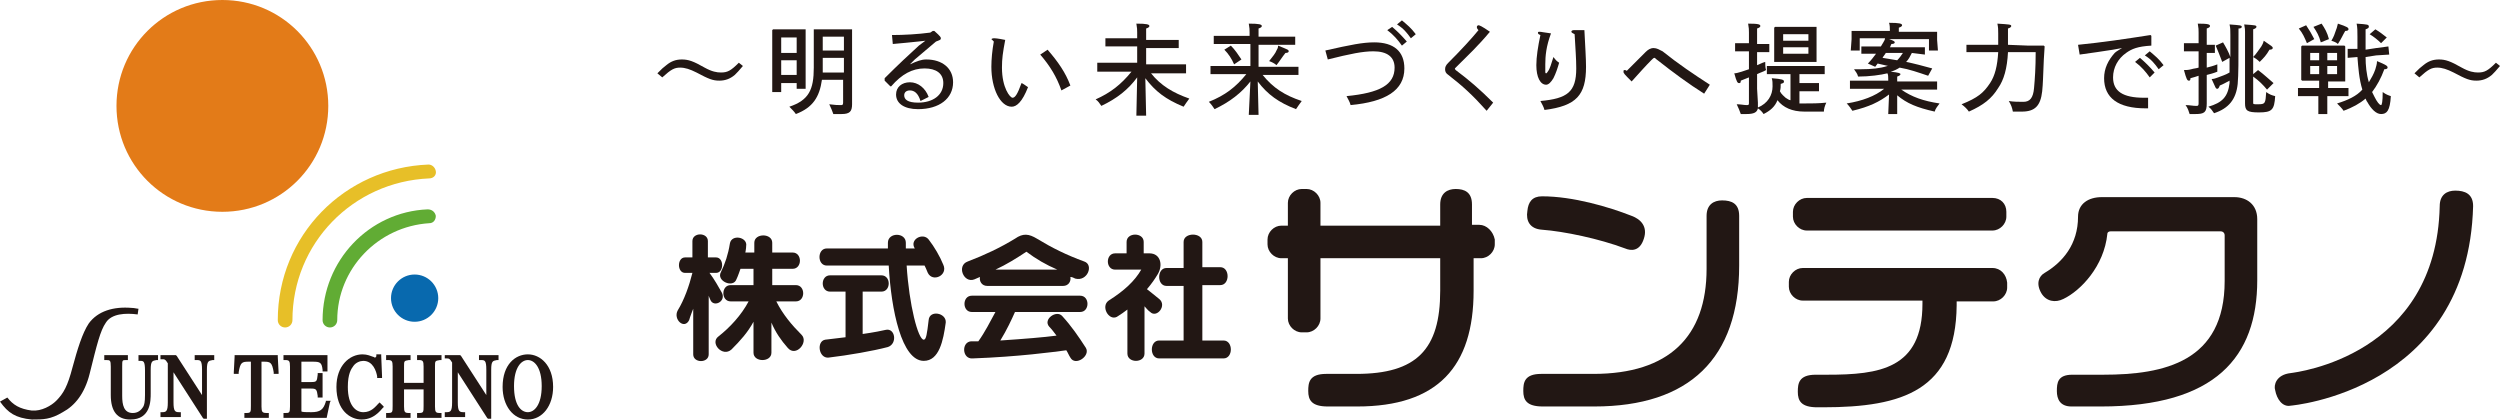
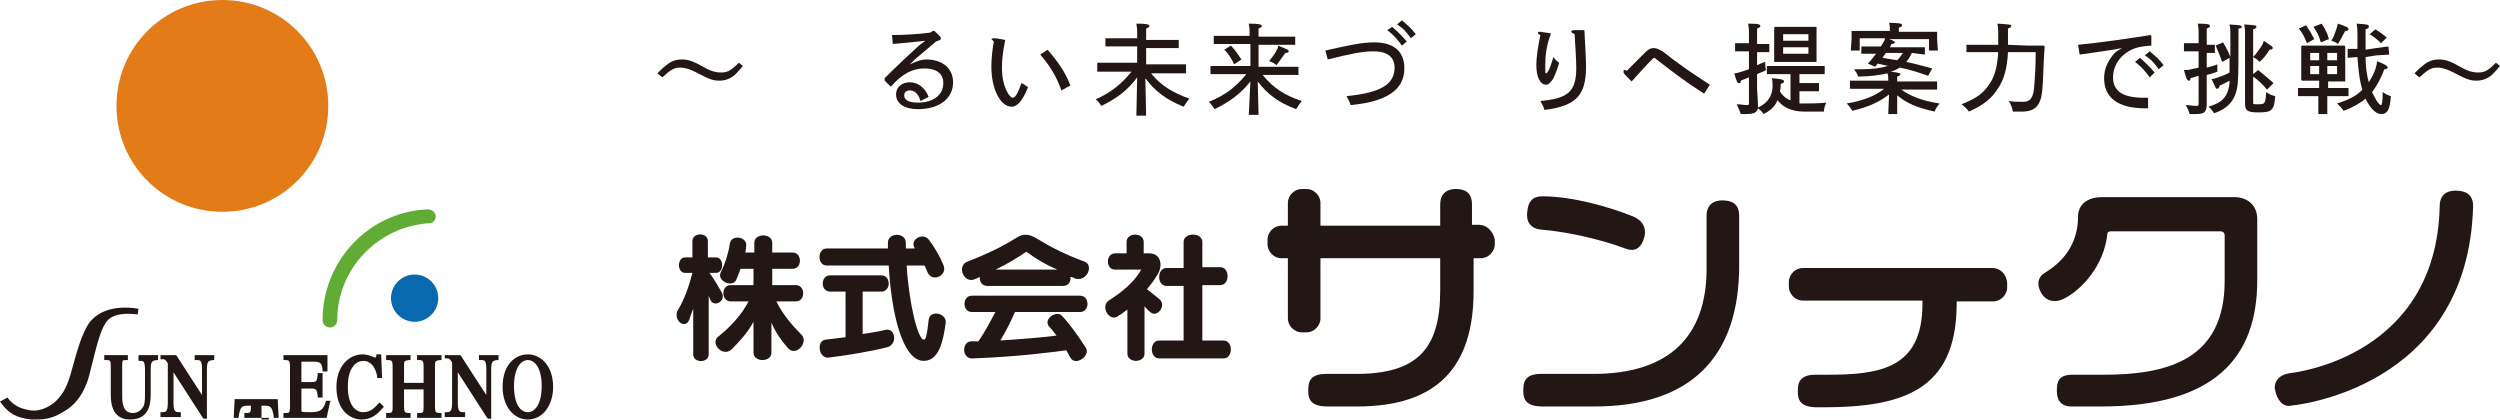
<svg xmlns="http://www.w3.org/2000/svg" version="1.1" id="レイヤー_1" x="0px" y="0px" viewBox="0 0 306.9 51.5" style="enable-background:new 0 0 306.9 51.5;" xml:space="preserve">
  <style type="text/css">
	.st0{fill:#221714;}
	.st1{fill:#E37B18;}
	.st2{fill:#0869AE;}
	.st3{fill:#61AC34;}
	.st4{fill:#E7BF28;}
</style>
  <g>
    <g>
      <path class="st0" d="M181.6,27.6h-0.9c0-1.3,0-2.3,0-2.5c0-1.5-0.9-1.9-2-1.9c-1,0-1.9,0.5-1.9,1.9c0,0,0,1.1,0,2.6h-14.7v-2.8    c0-0.9-0.8-1.7-1.7-1.7h-0.6c-0.9,0-1.7,0.8-1.7,1.7v2.8h-0.8c-0.9,0-1.7,0.8-1.7,1.7V30c0,0.9,0.8,1.7,1.7,1.7h0.8v7.4    c0,0.9,0.8,1.7,1.7,1.7h0.6c0.9,0,1.7-0.8,1.7-1.7v-7.4h14.7v4c0,7.2-2.9,10.2-10.3,10.2c0,0-2.7,0-3.7,0c-2.1,0-2.2,1.1-2.2,2.1    c0,1.1,0.4,1.9,2.4,1.9c0,0,3.1,0,3.6,0c9.9,0,14.3-4.9,14.3-14.2c0,0,0-1.9,0-4h0.9c0.9,0,1.7-0.8,1.7-1.7v-0.6    C183.3,28.4,182.5,27.6,181.6,27.6" />
-       <path class="st0" d="M244.6,24.3h-22.8c-0.9,0-1.7,0.8-1.7,1.7v0.6c0,0.9,0.8,1.7,1.7,1.7h22.8c0.9,0,1.7-0.8,1.7-1.7V26    C246.3,25,245.6,24.3,244.6,24.3" />
      <path class="st0" d="M244.6,32.9h-23.3c-0.9,0-1.7,0.8-1.7,1.7v0.6c0,0.9,0.8,1.7,1.7,1.7H236v0.4c0,8-5.3,8.7-11.7,8.7h-1.4    c-2.1,0-2.2,1.1-2.2,2.1c0,1.1,0.4,1.9,2.4,1.9h0.7c9.8,0,16.3-2.1,16.4-12.5c0,0,0-0.2,0-0.5h4.5c0.9,0,1.7-0.8,1.7-1.7v-0.6    C246.3,33.7,245.6,32.9,244.6,32.9" />
      <path class="st0" d="M303.6,25.3C303,48,281.2,49.8,281.2,49.8c-1,0.2-1.7-0.8-1.9-1.9c-0.2-0.6,0.1-1.9,1.9-2.1    c0.7-0.1,17.9-2.1,18.3-20.5c0-1.4,0.9-1.9,1.9-1.9C302.6,23.4,303.6,23.8,303.6,25.3" />
      <path class="st0" d="M211.4,24.6c-1,0-1.9,0.5-1.9,1.9c0,0,0,5.6,0,6.5c0,8.3-4.6,12.9-13.9,12.9c0,0-5.3,0-6.4,0    c-2.1,0-2.2,1.1-2.2,2.1c0,1.1,0.4,1.9,2.4,1.9c0,0,5.7,0,6.3,0c11.7,0,17.8-5.9,17.8-17.3c0,0,0-5.3,0-6.1    C213.5,25,212.6,24.6,211.4,24.6" />
      <path class="st0" d="M189.3,28.2c2.7,0.2,7,1.1,10.2,2.3c0.7,0.3,1.8,0.4,2.3-1.2c0.5-1.5-0.4-2.4-1.5-2.8    c-2.8-1.1-7.2-2.4-11-2.4c-1.2,0-1.7,0.7-1.8,1.8C187.3,27.1,187.8,28.1,189.3,28.2" />
      <path class="st0" d="M274.3,24.2c-1.5,0-15.2,0-16.3,0c-1.6,0-2.9,0.8-2.9,2.4c0,3.4-1.9,5.6-4.1,6.9c-0.7,0.4-1.1,1.3-0.4,2.5    c0.6,1,1.7,1.2,2.7,0.7c2.1-1,5-4,5.4-8c0-0.2,0.2-0.3,0.4-0.3c0,0,13.2,0,13.5,0s0.5,0.2,0.5,0.5s0,5,0,5.6    c0,9.9-7.4,11.5-14.9,11.5c0,0-2,0-3.8,0c-1.8,0-1.9,1-1.9,2s0.4,1.9,1.8,1.9c0,0,3.1,0,3.6,0c14.1,0,19.2-6.1,19.2-15.5    c0,0,0-5.7,0-7.5C277.1,25.1,275.8,24.2,274.3,24.2" />
      <path class="st0" d="M132,34.2c-0.2-0.1-0.4-0.2-0.6-0.2c0.1,0.5-0.2,1.1-0.9,1.1h-9.3c-0.7,0-1-0.6-0.9-1.1    c-0.2,0.1-0.5,0.2-0.7,0.3c-1.3,0.5-2.2-1.7-0.8-2.2c2.1-0.8,4-1.7,5.8-2.8c1-0.7,1.7-0.6,2.7,0c1.8,1.1,3.6,2,5.8,2.8    C134.3,32.5,133.5,34.6,132,34.2 M131.4,43.9c-0.2-0.3-0.3-0.6-0.5-0.9c-1.5,0.2-5.9,0.8-11.5,1c-1.3,0.1-1.4-2-0.2-2.1    c0.3,0,0.6,0,0.9,0c0.8-1.1,1.5-2.5,2.1-3.6h-2.9c-1.2,0-1.2-2,0-2h13.3c1.2,0,1.2,2,0,2h-8c-0.4,0.9-1,2.2-1.8,3.5    c3-0.2,5.4-0.4,6.9-0.6c-0.3-0.4-0.6-0.8-0.9-1.1c-0.8-0.9,0.9-2.1,1.6-1.3c1.1,1.2,2,2.5,2.9,3.9C133.9,43.7,132,45,131.4,43.9     M126,30.9C126,30.9,125.9,30.8,126,30.9c-1.2,0.8-2.5,1.6-3.8,2.2h7.6C128.4,32.5,127.2,31.8,126,30.9" />
      <path class="st0" d="M141.2,38.3c-0.3-0.2-0.5-0.5-0.7-0.7v5.8c0,1.2-2.1,1.2-2.1,0V38c-0.4,0.3-0.8,0.6-1.3,0.9c-1,0.5-2-1.3-1-2    c1.9-1.2,3.2-2.4,4-3.8h-3.2c-1.2,0-1.2-2,0-2h1.4v-1.4c0-1.2,2.1-1.2,2.1,0v1.4h0.7c1.4,0,1.7,1.5,1,2.6    c-0.3,0.5-0.7,1.1-1.3,1.8c0.4,0.3,1,0.8,1.5,1.2C143.3,37.5,142,39.1,141.2,38.3 M142.3,44c-1.2,0-1.2-2.2,0-2.2h3v-6.7h-2.1    c-1.2,0-1.2-2.2,0-2.2h2.1v-3.2c0-1.2,2.3-1.2,2.3,0v3.1h2.2c1.2,0,1.2,2.2,0,2.2h-2.2v6.8h2.6c1.2,0,1.2,2.2,0,2.2L142.3,44z" />
      <path class="st0" d="M87.2,36.8c-0.1-0.2-0.2-0.5-0.2-0.5v7.2c0,1.1-1.9,1.1-1.9,0v-5.6c0,0-0.4,1-0.5,1.4c-0.6,1.2-2-0.1-1.4-1.2    c0.8-1.3,1.4-3,1.8-4.6h-0.9c-1,0-1-1.9,0-1.9H85v-2c0-1.1,1.9-1.1,1.9,0v2h1c1,0,1,1.9,0,1.9h-0.8c0.6,0.8,1.1,1.7,1.5,2.4    C89.2,37,87.6,37.8,87.2,36.8 M96.7,42.7c-0.8-0.9-1.5-1.9-2-3.1v3.7c0,1.2-2.2,1.2-2.2,0v-3.8c-0.7,1.3-1.6,2.3-2.7,3.4    c-1.1,1-2.7-0.8-1.6-1.6c1.4-1.1,2.8-2.6,3.7-4.3h-2.2c-1.2,0-1.2-2,0-2h2.8v-2h-1.6c0,0-0.3,0.9-0.5,1.3    c-0.4,1.1-2.5,0.2-1.9-0.9c0.5-1,0.9-2.2,1.1-3.5c0.2-1.2,2.2-0.8,2,0.3c0,0.3-0.1,0.8-0.1,0.8h1.1v-1.2c0-1.2,2.2-1.2,2.2,0V31    h2.5c1.2,0,1.2,2,0,2h-2.5v2h2.9c1.2,0,1.2,2,0,2h-2.4c0.8,1.6,1.9,2.9,3.1,4.1C99.3,42,97.7,43.9,96.7,42.7" />
      <path class="st0" d="M101.7,43.9c-1.2,0.1-1.5-2-0.4-2.2c0.8-0.1,2.5-0.3,2.5-0.3v-5.6h-1.9c-1.2,0-1.2-2,0-2h6.3c1.2,0,1.2,2,0,2    h-2.3V41c0,0,1.5-0.2,2.8-0.5c1.2-0.3,1.5,1.7,0.3,2.1C107.1,43.1,104.2,43.6,101.7,43.9 M113.4,44.3c-2.7,0-4-6.2-4.3-11.7h-7.6    c-1.2,0-1.2-2.1,0-2.1h7.5v-0.7c0-1.3,2.2-1.3,2.2,0v0.7h1.1c-0.7-1.1,1-2,1.7-1.1s1.4,2.1,1.8,3.1c0.6,1.3-1.3,2.2-1.9,1    c-0.1-0.3-0.4-0.9-0.4-0.9h-2.2c0.3,4.8,1.4,9.1,2.1,9.1c0.3,0,0.4-0.7,0.6-2.4c0.1-1.3,2.2-0.9,2.1,0.3    C115.8,41.8,115.3,44.3,113.4,44.3" />
    </g>
    <g>
      <path class="st0" d="M91.2,8.1c-0.5,0.6-0.7,0.8-1,1.1c-0.6,0.5-1.2,0.7-1.9,0.7c-0.8,0-1.3-0.2-2.8-1c-0.8-0.4-1.4-0.6-2-0.6    c-0.7,0-1.1,0.2-2.2,1.2L80.7,9c0.6-0.6,0.7-0.7,1.1-1c0.6-0.5,1.2-0.7,1.9-0.7c0.8,0,1.4,0.2,2.8,1c0.9,0.5,1.5,0.6,2,0.6    c0.8,0,1.2-0.2,2.2-1.2L91.2,8.1z" />
-       <path class="st0" d="M95.9,10.2v1.1h-1.1v-2V5.5V3.7l0.1-0.1h1.2h1.6h1.2l0,0.1v1.8v3.4v2h-1.1v-0.7H95.9z M97.8,4.6h-1.9v1.9h1.9    V4.6z M97.8,7.4h-1.9v1.8h1.9V7.4z M100.9,9.8c-0.3,2.1-1.1,3.4-3.2,4.2c-0.2-0.3-0.5-0.6-0.8-0.9c2.4-0.8,3-2.1,3-4.8V5V3.6h0.1    h1.4h1.8h1.4l0,0V5v5.8v2c0,0.9-0.3,1.2-1.3,1.2h-1c-0.1-0.3-0.3-0.8-0.5-1.2c0.8,0.1,1,0.1,1.4,0.1c0.2,0,0.3,0,0.3-0.3V9.8    H100.9z M101,8.3c0,0.2,0,0.4,0,0.6h2.6V7.1H101V8.3z M103.6,6.2V4.5H101v1.7H103.6z" />
      <path class="st0" d="M111.7,7.9c0.9-0.4,1.4-0.6,2-0.6c2,0,3.3,1.1,3.3,2.8c0,2-1.7,3.3-4.3,3.3c-1.7,0-2.7-0.7-2.7-1.8    c0-0.9,0.7-1.5,1.7-1.5s1.9,0.7,2.3,1.8l-1,0.5c-0.3-1-0.8-1.3-1.3-1.3c-0.4,0-0.7,0.2-0.7,0.6c0,0.5,0.4,0.9,1.7,0.9    c1.8,0,3.1-0.9,3.1-2.4c0-1.2-0.9-1.8-2.3-1.8c-1.5,0-2.8,0.7-4.1,2.2h-0.1l-0.7-0.7V9.6c1.7-1.7,3-2.9,4.2-4l0.8-0.6l0,0    l-0.9,0.1c-0.9,0.1-2,0.2-3.1,0.3l-0.1-1.1c1.5,0,3.2-0.1,4.7-0.3l0.3-0.2h0.2c0.8,0.7,0.8,0.8,0.8,0.9c0,0.2-0.1,0.2-0.6,0.4    c-0.8,0.7-1.8,1.5-2.6,2.2L111.7,7.9L111.7,7.9z" />
      <path class="st0" d="M126.2,10.7c-0.7,1.8-1.4,2.4-2,2.4c-1.4,0-2.5-2.2-2.5-4.9c0-0.9,0.1-2,0.3-3.1c-0.2-0.2-0.3-0.3-0.3-0.3    s0.1-0.1,0.3-0.1c0.2,0,0.4,0,1.4,0.2c-0.3,1.6-0.4,2.3-0.4,3.4c0,2.5,1,3.7,1.3,3.7s0.6-0.4,1.1-1.8    C125.5,10.2,125.9,10.5,126.2,10.7z M128.6,6.1c1.3,1.5,2.2,2.8,2.8,4.4l-1.1,0.6c-0.6-1.7-1.4-3-2.6-4.4L128.6,6.1z" />
      <path class="st0" d="M139.6,9.5c-1.1,1.5-2.5,2.6-4.4,3.5c-0.2-0.3-0.4-0.6-0.7-0.8c1.8-0.8,3.1-1.8,4.4-3.4h-2.3h-1.9V7.7h1.9h3    v-2h-2h-1.9v-1h1.9h2V4c0-0.4,0-0.5-0.1-1.1c1.3,0,1.6,0.1,1.6,0.3c0,0.1-0.1,0.2-0.4,0.3v1.4h2.1h1.9v1h-1.9h-2.1v2h3h1.9V9h-1.9    h-2.4c1.2,1.5,2.7,2.4,4.7,3.1c-0.3,0.4-0.5,0.7-0.7,1c-2.2-0.9-3.5-1.9-4.7-3.5l0.1,4.6h-1.2L139.6,9.5z" />
      <path class="st0" d="M153.5,10c-1.1,1.4-2.5,2.5-4.4,3.4c-0.2-0.3-0.4-0.6-0.7-0.9c2-0.8,3.3-1.8,4.6-3.4h-2.5h-1.9v-1h1.9h3V5.4    h-2.6H149v-1h1.9h2.5V4c0-0.4,0-0.5-0.1-1.1c1.3,0,1.6,0.1,1.6,0.3c0,0.1-0.1,0.2-0.4,0.3v1h2.6h1.9v1h-1.9h-2.6v2.7h3h1.9v1h-1.9    H155c1.3,1.6,2.7,2.5,4.8,3.2c-0.3,0.4-0.5,0.7-0.7,1c-2.1-0.8-3.5-1.8-4.7-3.4l0.1,4.1h-1.2L153.5,10z M151.1,5.6    c0.5,0.5,0.9,1.1,1.3,1.7l-0.9,0.6c-0.3-0.7-0.7-1.3-1.2-1.8L151.1,5.6z M156.7,8c-0.2-0.2-0.6-0.4-0.9-0.5c0.4-0.5,0.8-1,0.9-1.3    c0.1-0.2,0.2-0.3,0.2-0.6c1.2,0.5,1.3,0.5,1.3,0.7c0,0.1-0.1,0.2-0.4,0.2C157.4,7,157.1,7.5,156.7,8z" />
      <path class="st0" d="M162.7,6.2c3.1-0.7,4.6-1,6-1c2.4,0,3.7,1.1,3.7,3.2c0,2.7-2.3,4.1-6.6,4.5c-0.1-0.4-0.3-0.7-0.5-1.1    c4.1-0.4,5.9-1.4,5.9-3.5c0-1.3-0.9-2-2.6-2c-1.3,0-2.8,0.3-5.6,1L162.7,6.2z M170.9,3.3c0.7,0.6,1.2,1.1,1.8,1.8l-0.6,0.5    c-0.5-0.7-1-1.3-1.8-1.9L170.9,3.3z M172.1,2.5c0.7,0.6,1.1,0.9,1.7,1.7l-0.6,0.5c-0.5-0.7-0.9-1.2-1.7-1.7L172.1,2.5z" />
-       <path class="st0" d="M182.5,13.6c-1.7-1.9-2.9-3-4.7-4.4c-0.3-0.2-0.4-0.4-0.4-0.7s0.1-0.5,0.4-0.8c1.5-1.5,2.8-2.9,3.7-4    c-0.2-0.2-0.2-0.3-0.2-0.4c0-0.1,0.1-0.2,0.2-0.2c0.1,0,0.4,0.1,1.4,0.8c-1.5,1.8-2.7,2.9-4.1,4.3c-0.1,0.1-0.2,0.2-0.2,0.2    s0,0.1,0.1,0.2c1.6,1.2,2.9,2.3,4.6,4L182.5,13.6z" />
      <path class="st0" d="M189.7,7.9c0,0.4,0,0.7,0,0.9c0,0.1,0,0.2,0.1,0.2s0.1-0.1,0.2-0.2c0.3-0.4,0.4-0.9,0.7-1.8    c0.3,0.4,0.4,0.5,0.7,0.7c-0.2,0.7-0.4,1.3-0.7,1.9c-0.3,0.5-0.6,0.8-0.9,0.8c-0.7,0-1.2-0.9-1.2-2.4c0-1,0.2-2.3,0.5-3.7    c-0.3-0.1-0.3-0.2-0.3-0.3c0-0.1,0.1-0.1,0.2-0.1c0.2,0,0.6,0.1,1.4,0.2C189.8,5.7,189.7,6.9,189.7,7.9z M192.9,3.9    c0-0.1,0.1-0.2,0.3-0.2s0.6,0,1.3,0c0.1,2,0.2,3.5,0.2,4.5c0,3.5-1.2,4.8-5.1,5.3c-0.1-0.4-0.3-0.7-0.5-1.1c3.3-0.3,4.4-1.1,4.4-4    c0-1.2-0.1-2.4-0.2-4.2C193.1,4.1,192.9,4,192.9,3.9z" />
      <path class="st0" d="M209.2,11.5c-1.9-1.2-3.8-2.6-5.7-4.1c-0.3-0.2-0.3-0.3-0.4-0.3s-0.2,0.1-0.4,0.3c-0.7,0.7-1.4,1.5-2.4,2.6    c-0.9-0.9-1-1-1-1.2c0-0.1,0-0.2,0.1-0.2s0.2,0,0.3,0.1c0.7-0.7,1.6-1.6,2.3-2.3c0.3-0.3,0.6-0.5,1-0.5s0.7,0.2,1.1,0.4    c2,1.6,3.8,2.8,5.8,4.1L209.2,11.5z" />
      <path class="st0" d="M215.8,12.6c0,0.2,0,0.4,0,0.6c1.2-0.5,1.8-1.5,1.8-2.6c0-0.4,0-0.7-0.1-1c1.3,0.1,1.5,0.2,1.5,0.4    s-0.1,0.2-0.4,0.3c0,0.3,0,0.6-0.1,0.9c0.2,0.4,0.5,0.6,0.7,0.8c0.2,0.1,0.4,0.3,0.6,0.3V9.1h-1h-1.9v-1h1.9h3.3h1.9v1h-1.9h-1.2    v1.1h0.8h1.6v1h-1.6h-0.8v1.5c0.2,0,0.4,0,0.6,0c0.9,0,1.7,0,2.7-0.1c-0.2,0.4-0.3,0.8-0.3,1.1c-0.8,0-1.7,0-2.4,0    c-1.5,0-2.6-0.5-3.3-1.4c-0.3,0.8-0.9,1.3-1.7,1.7c-0.2-0.3-0.4-0.5-0.7-0.7c-0.1,0.5-0.5,0.7-1.4,0.7h-0.7    c-0.1-0.3-0.3-0.8-0.5-1.2c0.5,0,0.9,0.1,1.2,0.1c0.2,0,0.3,0,0.3-0.2V9.5c-0.3,0.1-0.7,0.3-1,0.4c0,0.3-0.1,0.3-0.2,0.3    c-0.2,0-0.3-0.1-0.6-1.2c0.3,0,0.5-0.1,0.9-0.2c0.3-0.1,0.6-0.2,0.9-0.3V6.3h-0.1H213v-1h1.6h0.1V4c0-0.4,0-0.5-0.1-1.1    c1.3,0,1.5,0.1,1.5,0.3c0,0.1-0.1,0.2-0.4,0.3v1.9h0.1h1.4v1h-1.4h-0.1V8c0.3-0.1,0.6-0.3,1-0.4c0,0.3,0,0.7,0.1,1    c-0.3,0.2-0.7,0.3-1.1,0.5v1.8L215.8,12.6z M223,3.3L223,3.3v1.6V6v1.5v0.1h-1.5h-2.2h-1.5V7.5V6V4.9V3.4l0.1-0.1h1.5h2.1L223,3.3    z M218.9,5h3.1V4.2h-3.1V5z M218.9,5.8v0.8h3.1V5.8H218.9z" />
      <path class="st0" d="M234.7,6.5c-0.2,0.4-0.4,0.8-0.7,1.1c1,0.2,2.1,0.5,3.2,0.8l-0.5,0.9c-1.2-0.4-2.3-0.8-3.5-1    c-0.3,0.2-0.7,0.4-1.1,0.5c1,0.1,1.2,0.2,1.2,0.3s-0.1,0.2-0.4,0.3V10h3h1.9v1h-1.9h-2.5c1.3,0.9,2.7,1.4,4.7,1.7    c-0.2,0.3-0.5,0.6-0.6,1c-2.2-0.5-3.4-1-4.6-2l0,2.3h-1.1l0.1-2.4c-1.2,0.9-2.4,1.5-4.5,2c-0.2-0.3-0.4-0.6-0.7-0.9    c1.9-0.3,3.5-0.9,4.6-1.8H229h-1.9v-1h1.9h2.8V9.7c0-0.3,0-0.5-0.1-0.7c-0.8,0.2-2.2,0.4-3.6,0.4c-0.1-0.4-0.3-0.6-0.5-0.9    c0.3,0,0.6,0,0.9,0c1.2,0,2.3-0.1,3.2-0.4h0.1c-0.4-0.1-0.9-0.2-1.3-0.3c-0.1,0.1-0.2,0.3-0.3,0.4l-0.9-0.4c0.4-0.4,0.7-0.8,1-1.2    h-1.8V5.7h1.8h0.6c0.1-0.2,0.2-0.3,0.3-0.5s0.2-0.3,0.2-0.5h-3.1v1.5h-1.1l0.1-1.4v-1h0.1h1.9h2.7c0-0.4,0-0.7-0.1-1    c1.3,0,1.6,0.1,1.6,0.3c0,0.1-0.1,0.2-0.4,0.3v0.5h2.7h1.9h0.1v1l0.1,1.3h-1.1V4.8h-4.9c0.6,0.2,0.7,0.3,0.7,0.4s-0.1,0.2-0.4,0.2    c-0.1,0.1-0.1,0.3-0.2,0.4h2.5h1.8v0.9L234.7,6.5z M231.5,6.5c-0.1,0.2-0.3,0.4-0.4,0.6c0.6,0.1,1.2,0.2,1.8,0.3    c0.3-0.3,0.5-0.6,0.7-0.9H231.5z" />
      <path class="st0" d="M249,5.6h1.9l0.1,0.1l-0.1,1.6c-0.1,2.3-0.1,2.9-0.2,3.9c-0.2,1.8-0.9,2.5-2.5,2.5h-1.1    c-0.1-0.5-0.2-0.8-0.5-1.3c0.6,0.1,1.2,0.1,1.8,0.1c0.8,0,1.2-0.5,1.3-1.7c0.1-1.1,0.2-2.5,0.2-4.4h-3.4c-0.1,2-0.5,3.4-1.2,4.4    c-0.8,1.3-1.8,2.1-3.6,2.9c-0.2-0.3-0.5-0.6-0.9-0.9c2-0.8,2.7-1.4,3.5-2.6c0.6-0.9,0.9-2.1,1-3.8h-2h-1.9V5.5h1.9h2    c0-0.2,0-0.4,0-0.6V4.1c0-0.5,0-0.7-0.1-1.2c1.5,0.1,1.7,0.1,1.7,0.3c0,0.1-0.1,0.2-0.4,0.3v1.4c0,0.2,0,0.4,0,0.6L249,5.6    L249,5.6z" />
      <path class="st0" d="M264.1,5.6c-1.7,0.1-2.4,0.4-3.1,0.9c-1,0.7-1.6,1.8-1.6,3c0,1.7,1.2,2.5,3.8,2.5c0.2,0,0.3,0,0.5,0v1.3    c-0.1,0-0.2,0-0.3,0c-3.4,0-5.1-1.3-5.1-3.7c0-1.2,0.5-2.2,1.3-3.1c0.2-0.2,0.6-0.4,0.9-0.6l0,0l-1.1,0.2    c-1.2,0.2-2.7,0.4-4.1,0.6l-0.2-1.2c3-0.3,5.7-0.7,8.9-1.2l0.1,0.1L264.1,5.6L264.1,5.6z M262.7,7.1c0.7,0.6,1.2,1.1,1.8,1.8    l-0.6,0.6c-0.5-0.7-1-1.3-1.8-1.9L262.7,7.1z M263.9,6.3c0.7,0.6,1.1,0.9,1.7,1.7L265,8.5c-0.5-0.7-0.9-1.2-1.7-1.7L263.9,6.3z" />
      <path class="st0" d="M269.9,4c0-0.4,0-0.5-0.1-1.1c1.3,0,1.5,0.1,1.5,0.3c0,0.1-0.1,0.2-0.4,0.3v2h1v1h-1v1.8    c0.4-0.1,0.8-0.2,1.3-0.4c0,0.3,0,0.7,0,0.9c-0.5,0.2-0.9,0.3-1.3,0.4v1.7v1.8c0,1.1-0.3,1.3-1.4,1.3h-0.7    c-0.1-0.3-0.2-0.7-0.5-1.1c0.5,0,0.9,0.1,1.3,0.1c0.2,0,0.3,0,0.3-0.3V9.3c-0.3,0.1-0.6,0.2-1,0.3c0,0.3-0.1,0.3-0.2,0.3    c-0.2,0-0.3-0.2-0.6-1.3c0.3,0,0.5,0,0.9-0.1c0.3-0.1,0.6-0.1,0.9-0.2v-2h-0.2h-1.6v-1h1.6h0.2L269.9,4L269.9,4z M273.8,4.3    c0-0.7,0-0.8-0.1-1.3c1.3,0.1,1.5,0.1,1.5,0.3c0,0.1-0.1,0.2-0.4,0.2c0,4.2,0,5.6-0.1,6.8c-0.2,1.9-1.1,3-2.9,3.6    c-0.2-0.3-0.4-0.6-0.7-0.8c1.7-0.5,2.4-1.2,2.6-2.9c0-0.1,0-0.2,0-0.3c-0.4,0.2-0.7,0.4-1.2,0.6c-0.1,0.3-0.2,0.4-0.3,0.4    c-0.2,0-0.2-0.1-0.7-1.2c0.3,0,0.5-0.1,0.8-0.2c0.5-0.2,0.9-0.3,1.4-0.6c0-0.6,0-1.2,0-1.8l-0.9,0.5c-0.3-0.8-0.5-1.3-0.8-2    l0.9-0.4c0.3,0.5,0.7,1.2,0.9,1.8L273.8,4.3L273.8,4.3z M277.2,8.6c0.8,0.6,1.3,1.1,1.9,1.6l-0.8,0.8c-0.5-0.6-1-1.1-1.7-1.6v3.2    c0,0.2,0,0.2,0.6,0.2c0.9,0,0.9-0.1,1-1.5c0.4,0.3,0.7,0.4,1.1,0.5c-0.1,1.7-0.4,2-2,2c-1.4,0-1.7-0.2-1.7-1.1V3.9    c0-0.3,0-0.3-0.1-0.9c1.4,0.1,1.5,0.1,1.5,0.3c0,0.1-0.1,0.2-0.4,0.3v5.5L277.2,8.6z M277.4,7.6c-0.3-0.3-0.6-0.5-0.8-0.6    c0.4-0.4,0.7-0.9,1-1.3c0.1-0.2,0.2-0.3,0.3-0.7c1,0.7,1.1,0.7,1.1,0.9c0,0.1-0.1,0.2-0.4,0.2C278.2,6.8,277.9,7.1,277.4,7.6z" />
      <path class="st0" d="M285.7,10.8h0.8h1.8v1h-1.8h-0.8v0.3V14h-1.1v-1.9v-0.3h-0.7h-1.8v-1h1.8h0.8V9.9h-0.6h-1.5l-0.1-0.1V8.3V7.2    V5.7l0.1-0.1h1.5h2.2h1.5l0.1,0.1v1.5v1.2v1.5V10h-1.5h-0.6v0.8H285.7z M283.1,3.1c0.4,0.6,0.7,1.1,1,1.7l-0.9,0.5    c-0.3-0.7-0.5-1.2-1-1.8L283.1,3.1z M284.7,7.4V6.5h-1.1v0.9H284.7z M283.6,9.1h1.1v-1h-1.1V9.1z M285,2.9    c0.4,0.6,0.7,1.1,0.9,1.9l-1,0.4c-0.2-0.8-0.5-1.3-0.9-1.9L285,2.9z M286.9,6.5h-1.2v0.9h1.2V6.5z M285.7,8.1v1h1.2v-1H285.7z     M288.3,3.6c0,0.1-0.1,0.2-0.4,0.2c-0.3,0.5-0.5,1-0.9,1.6c-0.2-0.2-0.5-0.3-0.8-0.4c0.3-0.5,0.4-0.8,0.6-1.4    c0.1-0.2,0.1-0.4,0.2-0.7C288.2,3.3,288.3,3.4,288.3,3.6z M291.7,5.9l1.5-0.2l0.1,1l-1.6,0.1L290.4,7c0,1,0.1,2.1,0.4,3.1    c0.3-0.5,0.6-1,0.8-1.6c0.1-0.4,0.2-0.6,0.2-1c1.2,0.5,1.3,0.6,1.3,0.8c0,0.1-0.1,0.2-0.4,0.2c-0.4,1.1-0.9,2-1.5,2.8    c0.1,0.2,0.2,0.4,0.3,0.6c0.3,0.6,0.6,1,0.8,1c0.1,0,0.2-0.4,0.2-1.6c0.4,0.3,0.7,0.4,1,0.5c-0.1,1.8-0.5,2.2-1.2,2.2    c-0.6,0-1.2-0.6-1.7-1.5c-0.1-0.1-0.1-0.2-0.2-0.4c-0.7,0.6-1.6,1.1-2.7,1.5c-0.2-0.3-0.5-0.6-0.8-0.9c1.3-0.4,2.4-0.9,3.1-1.7    c-0.4-1.3-0.5-2.7-0.6-4l-1.2,0.1V6h1.2c0-0.5,0-1,0-1.5c0-0.7,0-1.1-0.1-1.6c1.4,0.1,1.5,0.1,1.5,0.4c0,0.1-0.1,0.2-0.4,0.3v1    c0,0.6,0,1.1,0,1.5L291.7,5.9z M291.6,3.6c0.5,0.3,0.9,0.6,1.4,1l-0.7,0.7c-0.4-0.4-0.9-0.8-1.4-1.1L291.6,3.6z" />
      <path class="st0" d="M306.9,8.1c-0.5,0.6-0.7,0.8-1,1.1c-0.6,0.5-1.2,0.7-1.9,0.7c-0.8,0-1.3-0.2-2.8-1c-0.8-0.4-1.4-0.6-2-0.6    c-0.7,0-1.1,0.2-2.2,1.2L296.4,9c0.6-0.6,0.7-0.7,1.1-1c0.6-0.5,1.2-0.7,1.9-0.7c0.8,0,1.4,0.2,2.8,1c0.9,0.5,1.5,0.6,2,0.6    c0.8,0,1.2-0.2,2.2-1.2L306.9,8.1z" />
    </g>
    <g>
      <path class="st0" d="M3.9,51.5c-2-0.2-2.9-0.8-3.9-2.2l0.9-0.5c0.7,0.9,1.5,1.4,3,1.6c1.2,0.1,2.4-0.6,3-1.2    c0.9-0.9,1.4-1.8,2-4.1c0.6-2.2,1.2-4.2,2-5.4c1.1-1.5,3-2.1,5.3-1.9c0.3,0,0.6,0.1,0.8,0.1l-0.1,0.7c-1.5-0.2-3.2-0.1-3.9,1    c-0.7,1-1.1,2.7-2,6.3c-0.6,2.4-1.8,3.9-3.3,4.7C6.2,51.5,5.3,51.5,3.9,51.5" />
      <path class="st0" d="M16,51.5c-1.6,0-2.4-1-2.4-3V45c0-0.8-0.1-0.8-0.6-0.8l-0.2,0V44v-0.2v-0.2h0.2h2.5h0.2v0.2V44v0.2l-0.2,0    C15,44.2,15,44.2,15,45v3.6c0,1.1,0.2,2.1,1.3,2.1c0.6,0,1-0.3,1.3-0.8c0.1-0.2,0.2-0.5,0.2-1.4v-3c0-1.2-0.2-1.2-0.6-1.2l-0.2,0    V44v-0.2v-0.2h0.2h2h0.2v0.2V44v0.2l-0.2,0c-0.5,0.1-0.7,0.1-0.7,1.2v2.9C18.5,49.2,18.5,51.5,16,51.5" />
      <path class="st0" d="M25.4,51.4h-0.2h-0.2H25l-0.1-0.1l-3.6-5.6v3.7c0,1.1,0.2,1.2,0.7,1.2l0.2,0v0.2v0.2v0.2h-0.2h-2.1h-0.2v-0.2    v-0.2v-0.2l0.2,0c0.5,0,0.7-0.1,0.7-1.2v-4.8c-0.3-0.5-0.4-0.5-0.7-0.5h-0.2V44v-0.2v-0.2h0.2h1.6h0.1l0.1,0.1l3.1,4.8v-3.1    c0-1.2-0.2-1.2-0.7-1.2l-0.2,0V44v-0.2v-0.2H24h2.1h0.2v0.2V44v0.2l-0.2,0c-0.5,0.1-0.7,0.1-0.7,1.2v5.9V51.4z" />
-       <path class="st0" d="M32.9,51.3h-0.2h-2.6H30v-0.2v-0.2v-0.2l0.2,0c0.6,0,0.6-0.1,0.6-0.9v-5.4h-0.3c-0.8,0-1,0.1-1.2,1.3l0,0.2    h-0.2h-0.2h-0.2l0-0.2l0.1-1.9l0-0.2H29h4.9h0.2l0,0.2l0.1,1.9l0,0.2H34h-0.2h-0.2l0-0.2c-0.2-1.2-0.4-1.3-1.2-1.3h-0.3v5.5    c0,0.7,0.1,0.8,0.7,0.8l0.2,0v0.2v0.2V51.3z" />
+       <path class="st0" d="M32.9,51.3h-0.2h-2.6H30v-0.2v-0.2v-0.2l0.2,0c0.6,0,0.6-0.1,0.6-0.9h-0.3c-0.8,0-1,0.1-1.2,1.3l0,0.2    h-0.2h-0.2h-0.2l0-0.2l0.1-1.9l0-0.2H29h4.9h0.2l0,0.2l0.1,1.9l0,0.2H34h-0.2h-0.2l0-0.2c-0.2-1.2-0.4-1.3-1.2-1.3h-0.3v5.5    c0,0.7,0.1,0.8,0.7,0.8l0.2,0v0.2v0.2V51.3z" />
      <path class="st0" d="M40.2,51.3h-0.2h-5h-0.2v-0.2v-0.2v-0.2l0.2,0c0.5,0,0.6,0,0.6-0.8V45c0-0.7-0.1-0.8-0.6-0.8l-0.2,0V44v-0.2    v-0.2h0.2H40h0.2l0,0.2l0,1.6l0,0.2H40h-0.2h-0.2l0-0.2c-0.1-0.9-0.3-1-1.2-1h-1.3c0,0-0.1,0-0.1,0c0,0,0,0.1,0,0.2v2.3h1.2    c0.7,0,0.7-0.1,0.8-0.9l0-0.2h0.2h0.2h0.2V46v2.6v0.2h-0.2h-0.2h-0.2l0-0.2c-0.1-0.8-0.2-0.9-0.8-0.9l-1.2,0v2.6    c0,0.1,0,0.2,0,0.2c0.1,0.1,0.6,0.1,1.2,0.1c1.1,0,1.5-0.3,1.8-1.3l0-0.1h0.1h0.3h0.2l-0.1,0.2l-0.4,1.9L40.2,51.3z" />
      <path class="st0" d="M44.4,51.5c-1.4,0-3.1-1.1-3.1-4c0-2.6,1.6-4,3.2-4c0.6,0,1,0.2,1.3,0.3c0.1,0,0.2,0.1,0.2,0.1    c0.1,0,0.2-0.1,0.2-0.2l0-0.2h0.2h0.2h0.2l0,0.2l0.1,2.5l0,0.2h-0.2h-0.2h-0.2l0-0.2c-0.1-0.6-0.5-1.9-1.7-1.9    c-0.4,0-0.9,0.2-1.2,0.6c-0.3,0.4-0.7,1-0.7,2.6c0,2.3,1,3.1,1.9,3.1c1,0,1.5-0.7,1.8-1l0.2-0.2l0.2,0.2l0.2,0.2l0.1,0.1l0,0.1    C47,49.9,46.2,51.5,44.4,51.5" />
      <path class="st0" d="M54.2,51.3H54h-2.6h-0.2v-0.2v-0.2v-0.2l0.2,0c0.6,0,0.6-0.1,0.6-0.9v-2h-2.4v2.1c0,0.7,0.1,0.8,0.6,0.8    l0.2,0v0.2v0.2v0.2h-0.2h-2.6h-0.2v-0.2v-0.2v-0.2l0.2,0c0.6,0,0.6-0.1,0.6-0.9V45c0-0.7-0.1-0.8-0.6-0.8l-0.2,0V44v-0.2v-0.2h0.2    h2.6h0.2v0.2V44v0.2l-0.2,0c-0.6,0.1-0.6,0.1-0.6,0.8v2H52v-2c0-0.7-0.1-0.8-0.6-0.8l-0.2,0V44v-0.2v-0.2h0.2H54h0.2v0.2V44v0.2    l-0.2,0c-0.6,0.1-0.6,0.1-0.6,0.8v4.9c0,0.7,0.1,0.8,0.6,0.8l0.2,0v0.2v0.2V51.3z" />
      <path class="st0" d="M60.3,51.4h-0.2H60h-0.1l-0.1-0.1l-3.6-5.6v3.7c0,1.1,0.2,1.2,0.7,1.2l0.2,0v0.2v0.2v0.2h-0.2h-2.1h-0.2v-0.2    v-0.2v-0.2l0.2,0c0.5,0,0.7-0.1,0.7-1.2v-4.9c-0.3-0.5-0.4-0.5-0.7-0.5h-0.2V44v-0.2v-0.2h0.2h1.6h0.1l0.1,0.1l3.1,4.8v-3.1    c0-1.2-0.2-1.2-0.7-1.2l-0.2,0V44v-0.2v-0.2h0.2H61h0.2v0.2V44v0.2l-0.2,0c-0.5,0.1-0.7,0.1-0.7,1.2v5.9V51.4z" />
      <path class="st0" d="M64.8,51.5c-1.8,0-3.1-1.7-3.1-4c0-2.8,1.6-4,3.1-4c1.5,0,3.1,1.3,3.1,4C67.9,49.8,66.6,51.5,64.8,51.5     M64.8,44.2c-0.8,0-1.7,0.9-1.7,3.2c0,2.4,0.9,3.2,1.7,3.2c0.8,0,1.7-0.9,1.7-3.2C66.5,45.1,65.6,44.2,64.8,44.2" />
      <path class="st1" d="M40.3,13c0,7.2-5.8,13-13,13c-7.2,0-13-5.8-13-13c0-7.2,5.8-13,13-13C34.5,0,40.3,5.8,40.3,13" />
      <path class="st2" d="M53.8,36.6c0,1.6-1.3,2.9-2.9,2.9c-1.6,0-2.9-1.3-2.9-2.9c0-1.6,1.3-2.9,2.9-2.9C52.5,33.7,53.8,35,53.8,36.6    " />
      <path class="st3" d="M52.5,25.7C45.3,26,39.6,32,39.6,39.3c0,0.5,0.4,0.9,0.9,0.9c0.5,0,0.9-0.4,0.9-0.9c0-6.3,5-11.5,11.3-11.9    c0.5,0,0.8-0.4,0.8-0.9C53.4,26,53,25.7,52.5,25.7" />
-       <path class="st4" d="M52.6,20.2c-10.3,0.4-18.5,8.7-18.5,19.1c0,0.5,0.4,0.9,0.9,0.9c0.5,0,0.9-0.4,0.9-0.9    c0-9.4,7.4-17,16.8-17.4c0.5,0,0.9-0.4,0.8-0.9C53.4,20.5,53,20.2,52.6,20.2" />
    </g>
  </g>
</svg>